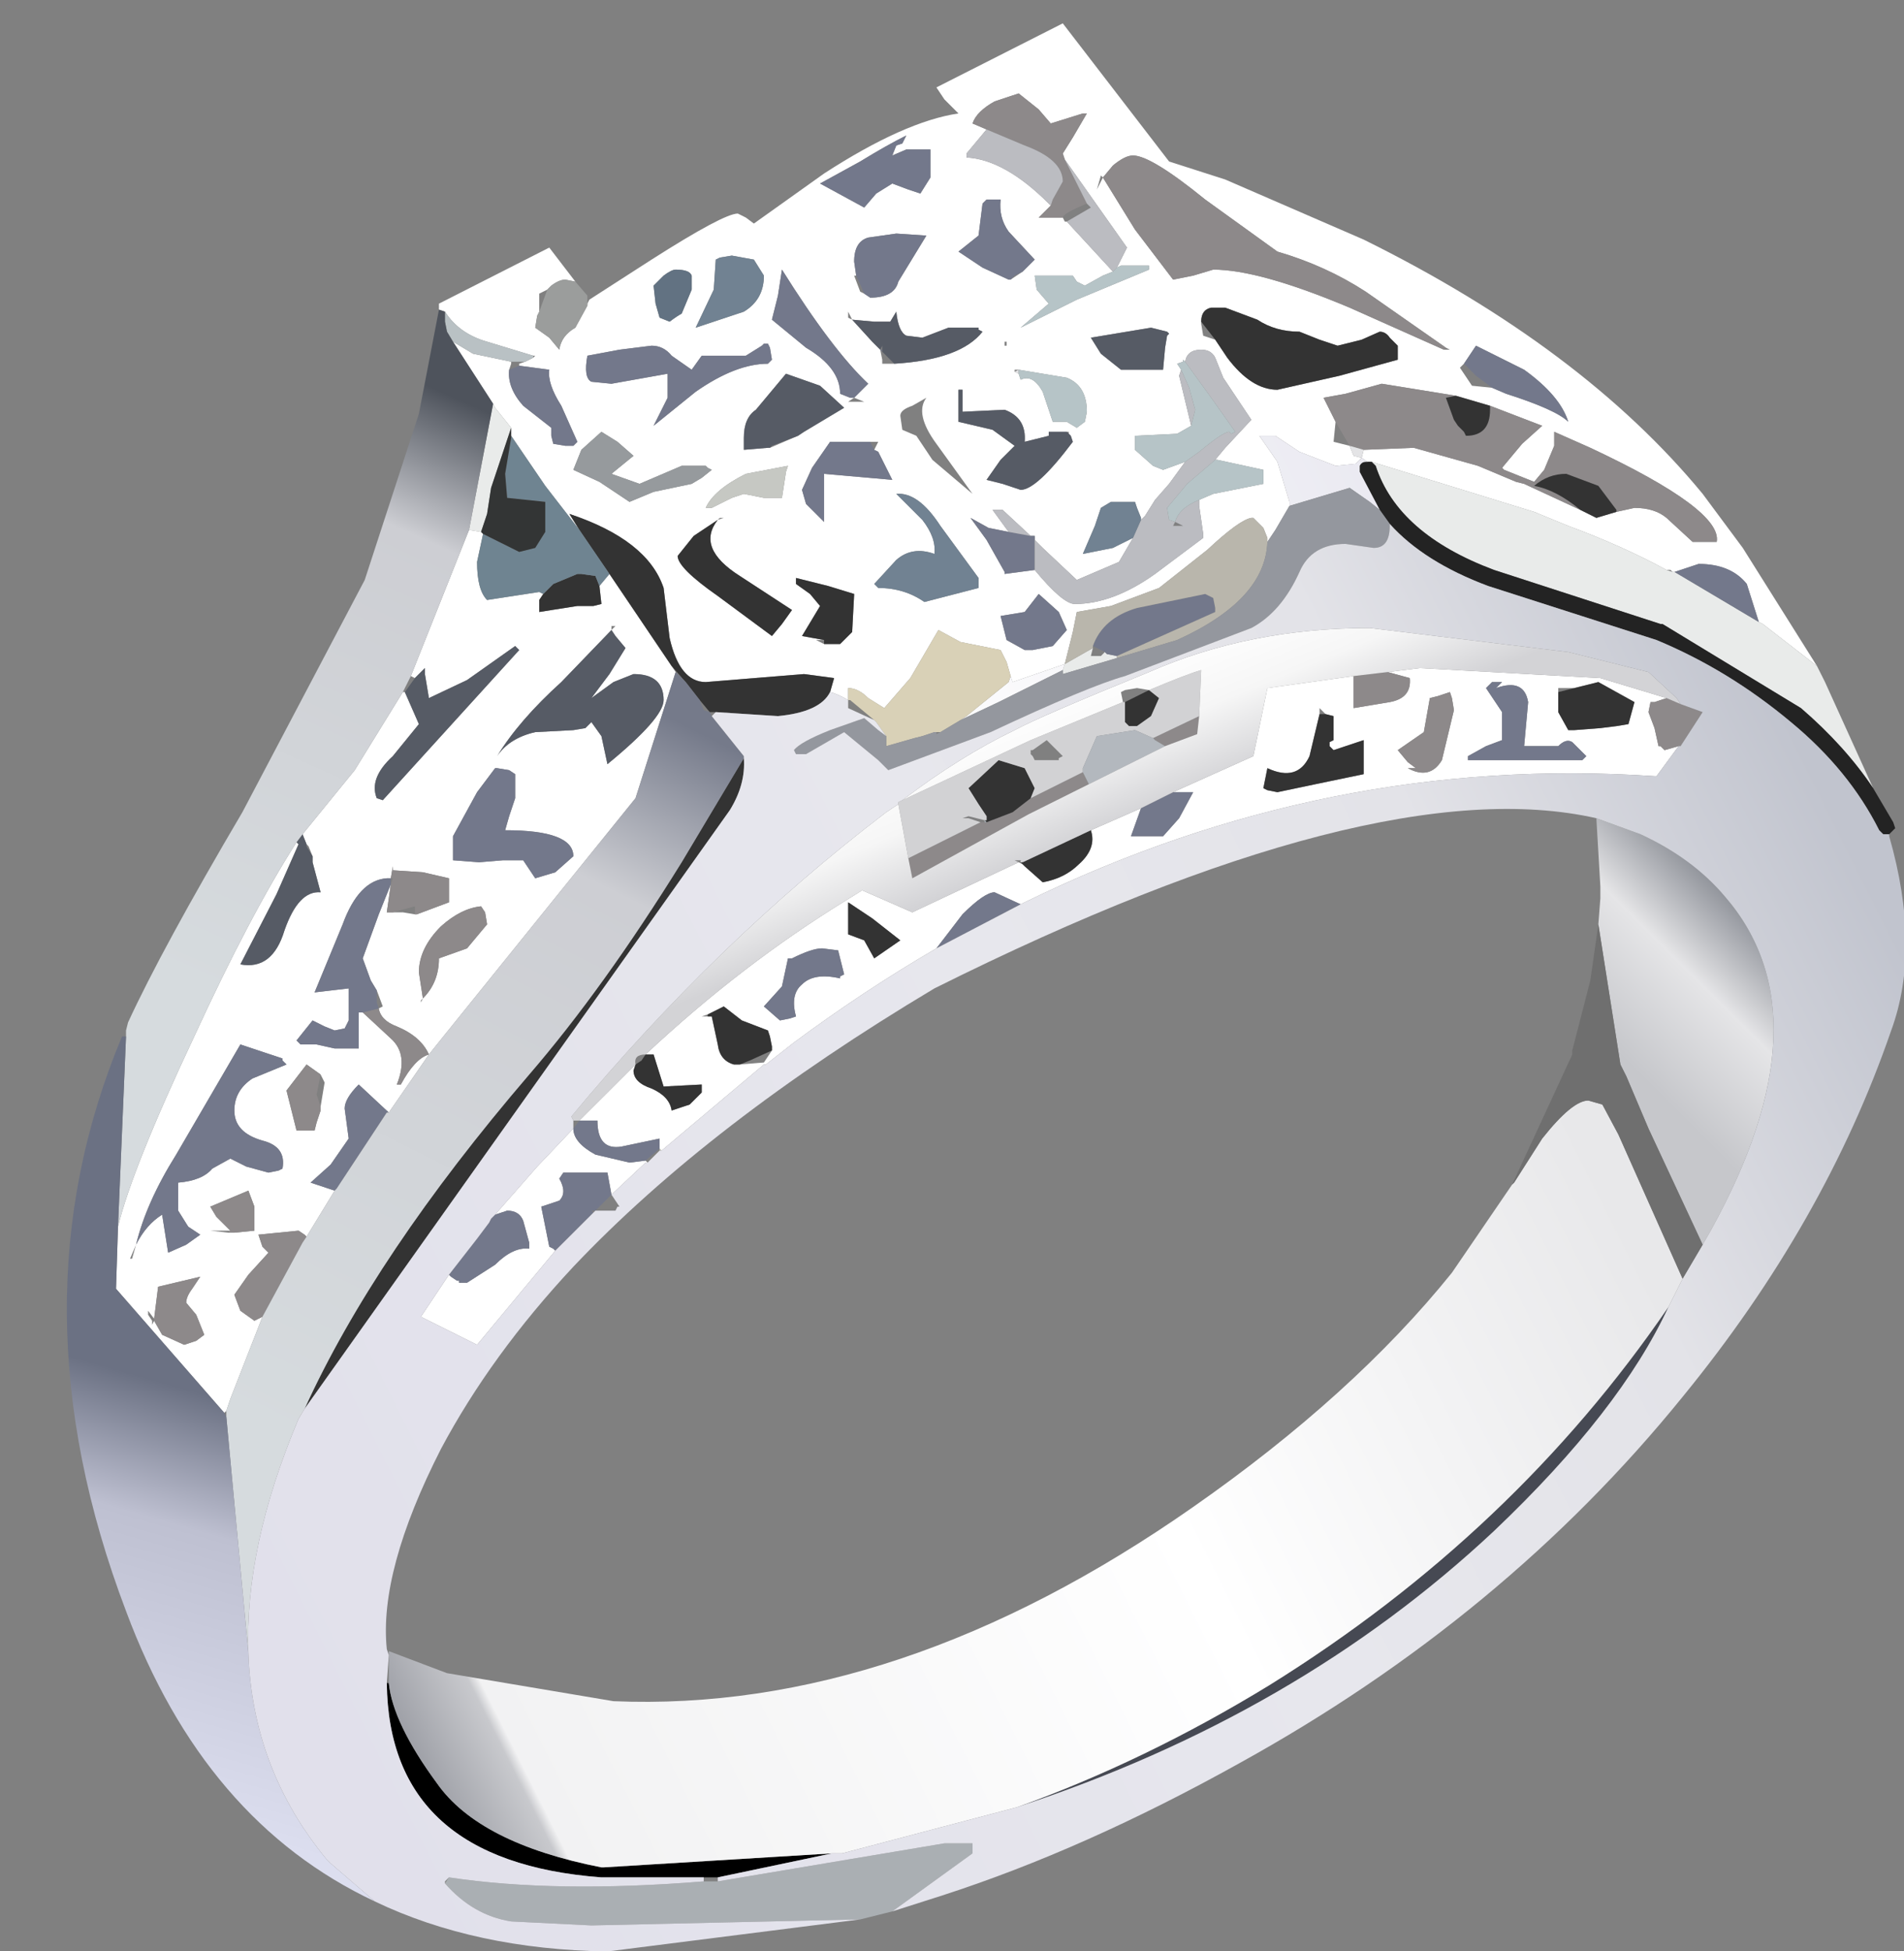
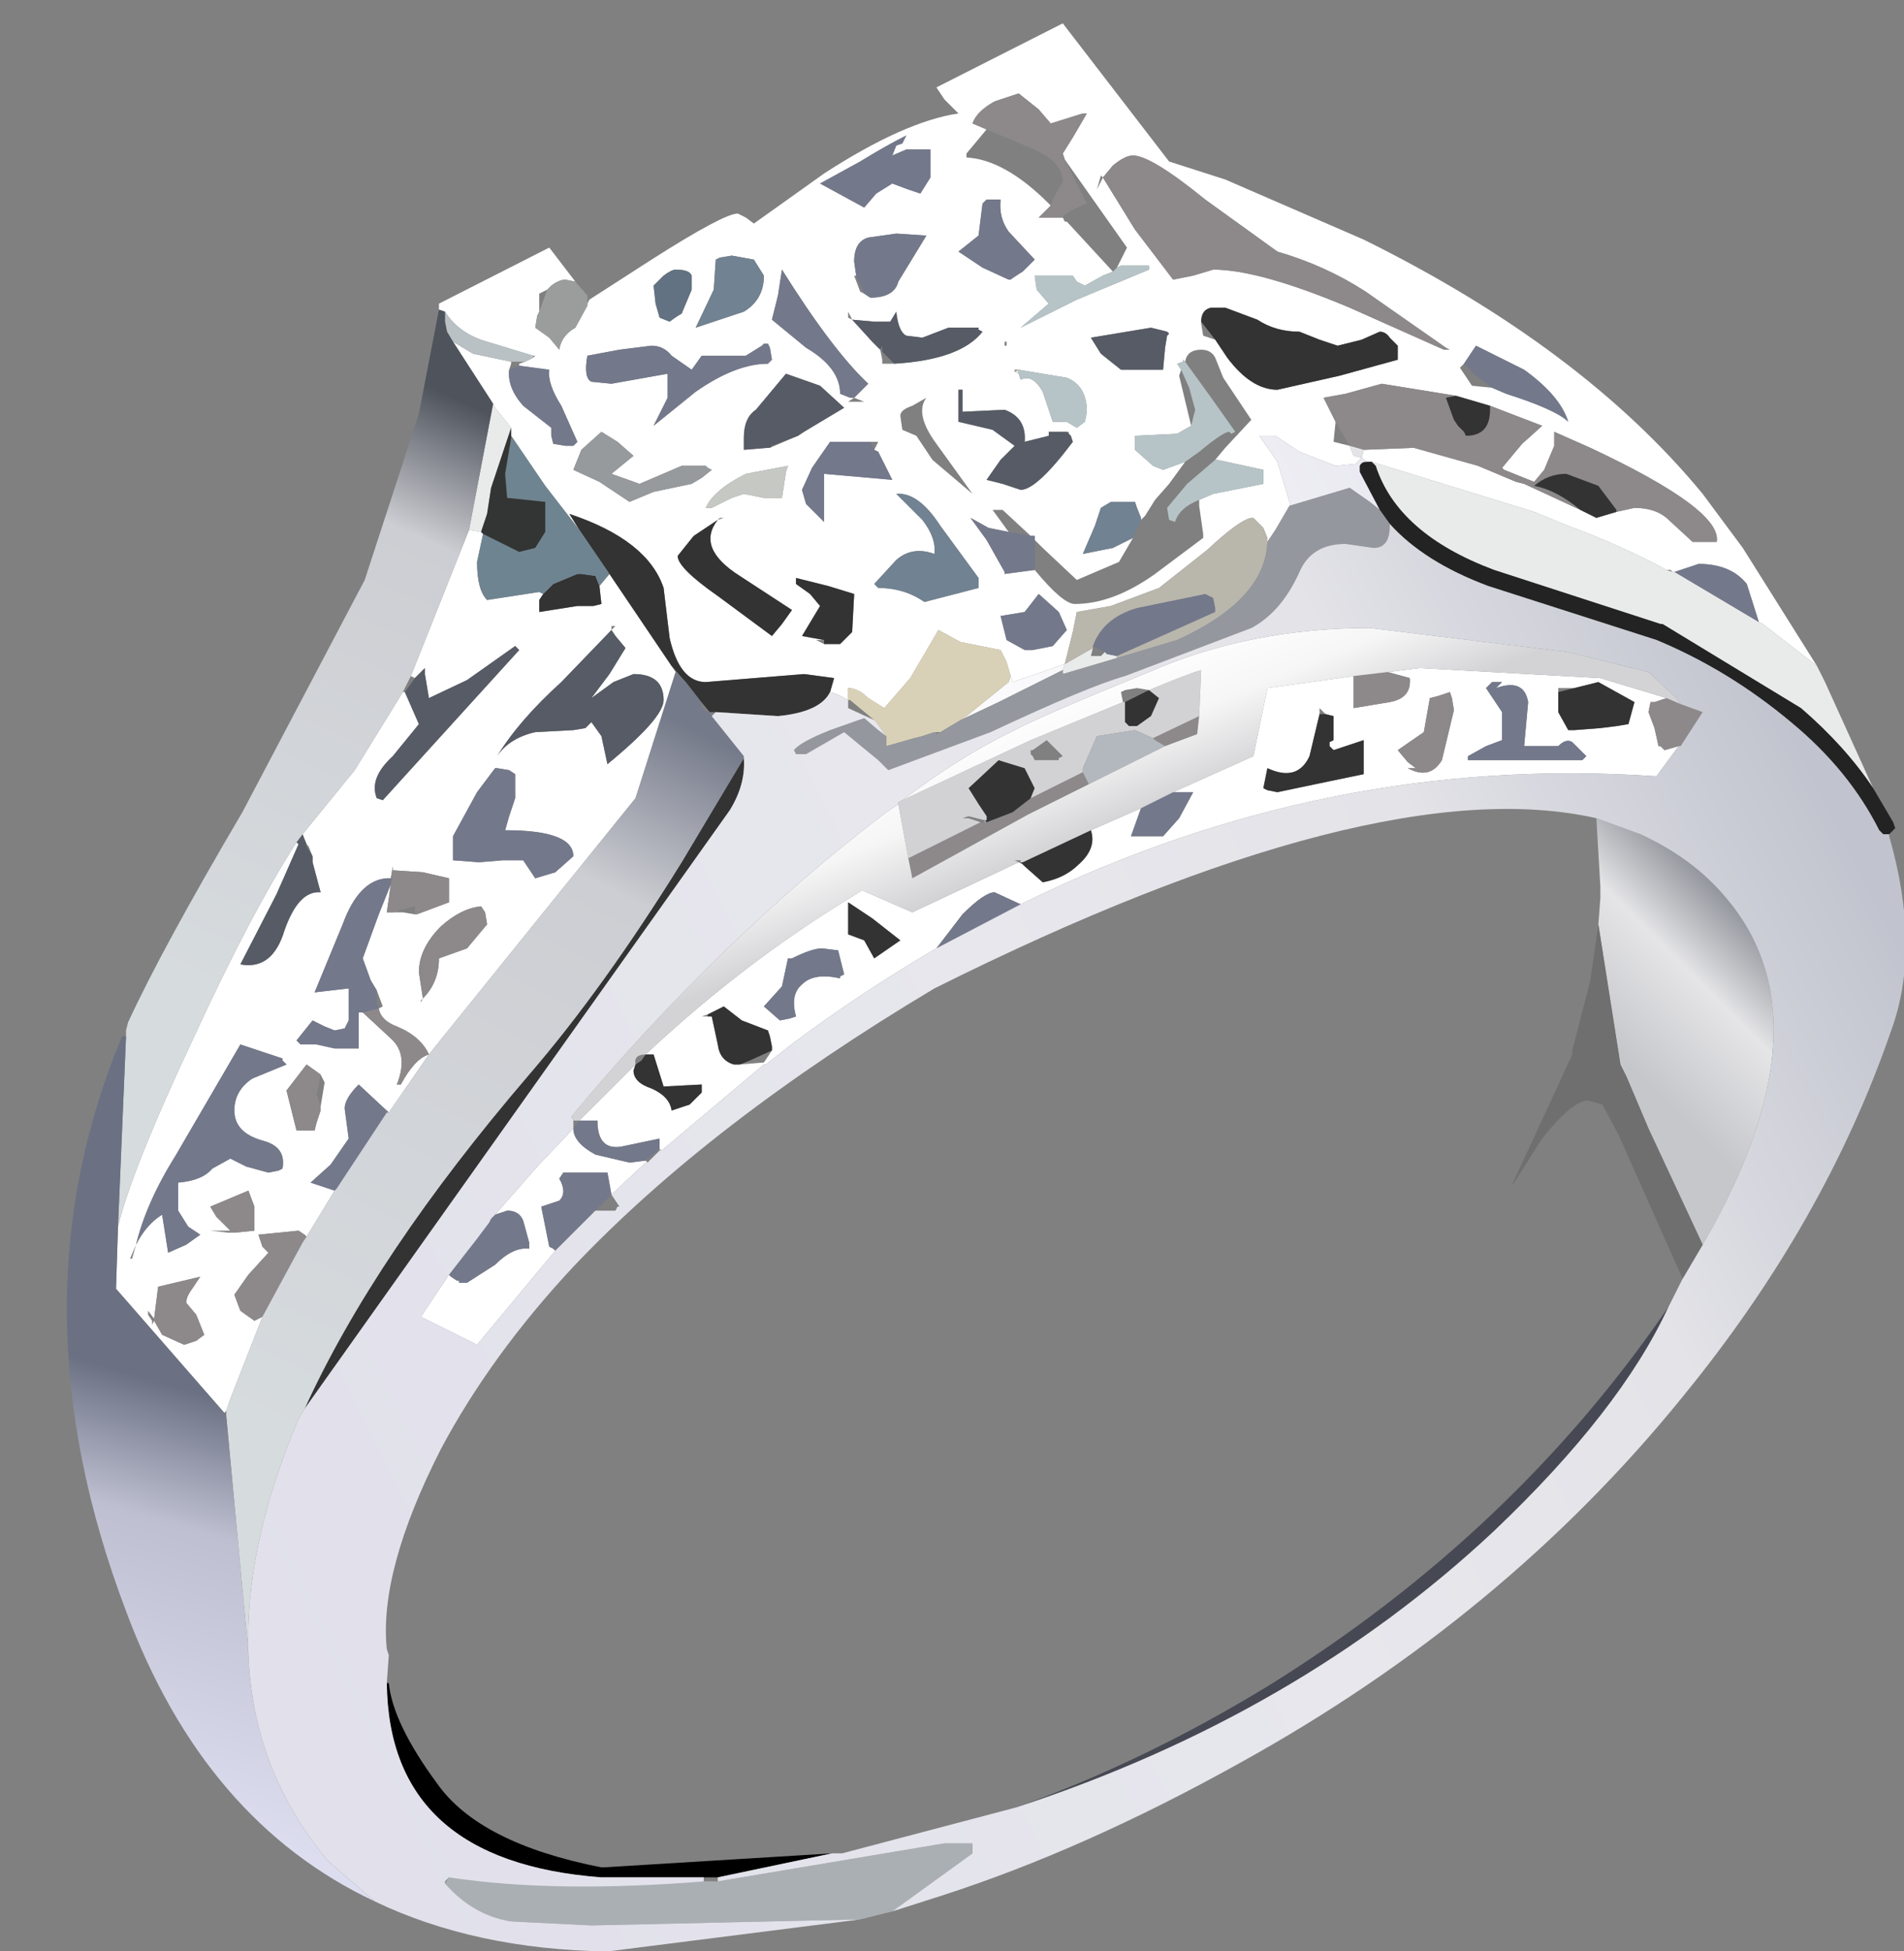
<svg xmlns="http://www.w3.org/2000/svg" xmlns:xlink="http://www.w3.org/1999/xlink" height="45.95px" width="44.85px">
  <rect width="100%" height="100%" fill="#808080" stroke="none" />
  <g transform="matrix(1.0, 0.0, 0.0, 1.0, 1.55, 0.55)">
    <use height="48.75" transform="matrix(0.945, 0.0, 0.0, 0.943, -1.558, -0.566)" width="47.5" xlink:href="#sprite0" />
  </g>
  <defs>
    <g id="sprite0" transform="matrix(1.0, 0.0, 0.0, 1.0, 1.65, 0.6)">
      <use height="48.15" transform="matrix(1.0, 0.0, 0.0, 1.0, 0.0, 0.0)" width="45.85" xlink:href="#sprite1" />
      <use height="13.25" transform="matrix(1.0, 0.0, 0.0, 1.0, 5.7, -0.6)" width="13.15" xlink:href="#sprite2" />
    </g>
    <g id="sprite1" transform="matrix(1.0, 0.0, 0.0, 1.0, 0.0, 0.0)">
      <use height="48.15" transform="matrix(1.0, 0.0, 0.0, 1.0, 0.0, 0.0)" width="45.85" xlink:href="#shape0" />
    </g>
    <g id="shape0" transform="matrix(1.0, 0.0, 0.0, 1.0, 0.0, 0.0)">
      <path d="M43.65 16.05 L42.3 15.0 42.2 14.95 41.9 14.0 Q41.5 13.5 40.7 13.5 L40.1 13.7 40.05 13.7 40.0 13.65 39.9 13.65 Q38.8 13.05 37.45 12.55 L36.6 12.2 32.55 10.95 32.45 10.95 32.3 10.85 32.35 10.65 33.6 10.6 35.2 11.05 36.15 11.45 36.35 11.5 37.75 12.15 38.15 12.35 38.65 12.2 39.1 12.1 Q39.6 12.1 39.9 12.35 L40.55 12.95 41.15 12.95 Q41.3 12.15 38.0 10.6 L37.1 10.2 37.1 10.55 36.85 11.15 36.6 11.45 35.85 11.15 35.8 11.1 36.3 10.5 36.8 10.05 35.5 9.55 34.65 9.3 32.8 9.0 31.9 9.25 31.35 9.35 31.65 9.95 31.6 10.45 32.0 10.55 32.1 10.8 32.3 10.85 32.15 11.0 31.65 11.05 30.75 10.7 30.15 10.3 29.75 10.3 30.2 10.95 30.5 11.95 30.5 12.05 30.15 12.65 29.95 12.95 29.95 12.85 29.85 12.6 29.6 12.35 29.55 12.35 Q29.25 12.4 28.45 13.15 L27.25 14.1 26.05 14.55 25.2 14.7 25.1 15.2 24.9 16.0 23.6 16.45 23.55 16.3 23.45 15.95 23.3 15.65 22.3 15.45 21.75 15.15 21.05 16.35 20.4 17.1 20.0 16.85 Q19.75 16.6 19.5 16.6 L19.5 16.9 Q19.25 16.75 19.05 16.7 L19.15 16.35 18.4 16.25 15.95 16.45 Q15.3 16.45 15.05 15.35 L14.9 14.1 Q14.5 12.9 12.55 12.25 L12.8 12.65 11.95 11.55 11.1 10.3 11.1 10.1 10.7 9.6 10.65 9.5 9.65 7.95 10.15 8.25 11.1 8.45 11.1 8.5 11.05 8.65 Q11.0 9.1 11.4 9.55 L12.1 10.1 12.1 10.2 12.1 10.3 12.15 10.5 12.45 10.55 12.65 10.55 12.75 10.45 12.35 9.55 Q12.0 9.0 12.05 8.65 L11.3 8.55 11.3 8.5 11.45 8.45 11.65 8.35 11.7 8.3 11.65 8.3 10.5 7.95 Q9.8 7.75 9.45 7.2 L9.3 7.15 9.3 7.0 12.05 5.6 12.7 6.45 12.45 6.4 Q12.3 6.4 12.1 6.55 L12.0 6.65 11.8 6.75 11.8 7.2 11.75 7.3 11.7 7.6 12.05 7.85 12.3 8.15 Q12.35 7.8 12.7 7.6 L13.0 7.05 13.0 7.0 13.05 6.9 14.6 5.9 Q16.4 4.75 16.75 4.75 L16.95 4.85 17.15 5.0 18.9 3.75 Q20.9 2.45 22.25 2.25 L21.9 1.9 21.7 1.6 24.85 0.0 27.5 3.45 28.9 3.9 32.35 5.4 Q37.8 8.1 40.8 11.75 L41.8 13.1 43.65 16.05 M28.65 7.9 L28.95 8.35 Q29.55 9.15 30.2 9.15 L31.75 8.8 33.2 8.4 33.2 8.05 33.0 7.85 Q32.9 7.7 32.75 7.7 L32.3 7.9 31.7 8.05 31.25 7.9 30.75 7.7 Q30.15 7.7 29.7 7.4 L28.9 7.1 28.55 7.1 Q28.3 7.15 28.3 7.45 L28.3 7.5 28.35 7.8 28.65 7.9 M34.35 8.15 L34.5 8.15 34.4 8.1 32.4 6.7 Q31.4 6.05 30.2 5.7 L28.4 4.4 Q27.05 3.3 26.6 3.3 26.4 3.3 26.1 3.55 L25.85 3.85 26.65 5.15 27.6 6.4 28.1 6.3 28.6 6.15 Q29.75 6.15 32.0 7.1 L34.35 8.15 M25.85 3.85 L25.8 3.8 25.7 4.15 25.85 3.85 M35.55 9.1 L35.9 9.25 Q37.15 9.65 37.45 9.95 37.25 9.3 36.35 8.65 L35.15 8.05 34.85 8.5 34.75 8.6 35.05 9.05 35.55 9.1 M24.9 3.4 L24.85 3.25 25.1 2.85 25.45 2.25 25.35 2.25 24.55 2.5 24.25 2.15 23.75 1.75 23.15 1.95 Q22.7 2.2 22.6 2.5 L22.95 2.65 22.45 3.25 22.45 3.35 Q23.4 3.4 24.5 4.5 L24.55 4.55 24.25 4.85 24.85 4.85 24.9 4.95 24.95 4.95 26.1 6.2 25.85 6.3 25.4 6.55 25.2 6.45 25.1 6.3 24.15 6.3 24.2 6.65 24.5 7.0 23.8 7.6 25.2 6.9 27.0 6.15 27.0 6.05 26.3 6.05 26.2 6.1 26.45 5.6 24.9 3.4 M19.9 6.75 L20.05 6.85 Q20.65 6.85 20.75 6.45 L21.45 5.3 20.7 5.25 20.0 5.35 Q19.65 5.45 19.65 5.95 L19.7 6.3 19.65 6.3 19.8 6.7 19.9 6.75 M20.7 3.05 L20.85 3.0 20.95 2.8 Q20.45 3.05 19.8 3.45 L18.8 4.0 19.9 4.6 20.2 4.25 20.6 4.0 21.0 4.15 21.3 4.25 21.55 3.85 21.55 3.15 20.95 3.15 20.6 3.3 20.7 3.05 M23.85 6.2 L24.15 5.9 23.5 5.2 Q23.25 4.85 23.3 4.4 L22.95 4.4 22.85 4.5 22.75 5.3 22.25 5.7 22.85 6.1 23.5 6.4 23.55 6.4 23.85 6.2 M23.45 7.95 L23.4 7.95 23.4 8.05 23.45 8.05 23.45 7.95 M23.65 8.7 L23.75 8.75 23.8 8.9 Q24.1 8.75 24.35 9.2 L24.6 9.95 24.95 9.95 25.2 10.1 25.4 9.95 25.45 9.7 Q25.45 9.05 24.95 8.85 L23.75 8.65 23.65 8.65 23.65 8.7 M20.65 8.5 Q22.3 8.4 22.85 7.7 L22.75 7.65 22.75 7.6 22.0 7.6 21.35 7.85 20.95 7.8 Q20.75 7.7 20.7 7.2 L20.55 7.45 20.15 7.45 19.6 7.4 20.1 7.95 20.3 8.15 20.35 8.4 20.35 8.5 20.65 8.5 M19.6 7.4 L19.5 7.2 19.5 7.35 19.6 7.4 M24.95 10.2 L24.5 10.2 24.5 10.3 23.9 10.45 Q23.95 9.85 23.4 9.65 L22.35 9.7 22.35 9.15 22.25 9.15 22.25 9.95 23.1 10.15 23.65 10.55 23.3 10.9 22.95 11.4 23.35 11.5 23.8 11.65 Q24.2 11.65 25.1 10.45 L25.05 10.3 25.0 10.25 25.0 10.2 24.95 10.2 M21.1 9.55 Q20.8 9.65 20.8 9.8 L20.85 10.15 21.2 10.3 21.6 10.9 22.6 11.75 21.7 10.5 Q21.15 9.75 21.45 9.35 L21.1 9.55 M20.05 10.45 L19.05 10.45 18.6 11.1 18.35 11.65 18.45 12.0 18.9 12.45 18.9 11.25 20.6 11.4 20.25 10.7 20.15 10.65 20.25 10.45 20.05 10.45 M24.05 12.8 L23.35 12.15 23.1 12.15 23.5 12.7 23.0 12.6 22.55 12.35 22.95 12.9 23.4 13.7 23.4 13.75 24.15 13.65 Q24.85 14.5 25.15 14.5 26.1 14.5 27.15 13.75 L28.35 12.85 28.35 12.75 28.25 12.05 28.25 11.9 28.6 11.75 29.85 11.5 29.85 11.15 28.7 10.9 28.65 10.9 28.9 10.6 29.55 9.9 28.85 8.85 28.65 8.35 Q28.55 8.15 28.3 8.15 27.95 8.15 27.9 8.45 L27.85 8.4 27.85 8.45 27.7 8.5 27.8 8.65 27.75 8.8 28.05 10.05 27.7 10.25 26.65 10.3 26.65 10.65 27.1 11.05 27.35 11.15 27.9 10.95 27.5 11.5 27.15 11.9 26.9 12.3 26.8 12.4 26.8 12.35 26.7 12.1 26.65 11.95 26.05 11.95 25.8 12.1 25.65 12.55 25.35 13.25 26.1 13.1 26.6 12.85 26.25 13.45 25.2 13.9 24.35 13.1 24.15 12.9 24.15 12.8 24.05 12.8 M27.45 7.7 L27.05 7.6 25.55 7.85 25.8 8.25 26.3 8.65 27.35 8.65 27.4 8.1 27.45 7.8 27.5 7.75 27.45 7.7 M12.8 27.4 L14.2 26.0 14.15 26.15 Q14.15 26.45 14.6 26.6 15.05 26.8 15.1 27.15 L15.55 27.0 15.85 26.7 15.85 26.5 14.9 26.55 14.65 25.75 14.45 25.75 Q16.85 23.5 19.45 21.9 L19.85 21.65 21.1 22.2 23.75 20.95 23.85 21.0 23.9 21.05 24.35 21.45 Q24.9 21.35 25.25 21.0 25.7 20.6 25.55 20.15 L26.8 19.6 26.55 20.3 27.35 20.3 27.75 19.85 28.1 19.2 27.6 19.2 29.6 18.3 29.95 16.6 32.1 16.3 32.1 17.1 33.0 16.95 Q33.55 16.85 33.5 16.35 L32.95 16.2 33.75 16.1 38.25 16.35 39.9 16.85 39.6 16.95 39.5 16.95 39.45 17.2 39.6 17.6 39.7 18.05 39.75 18.05 39.85 18.15 40.2 18.05 39.65 18.8 39.6 18.8 Q31.45 18.25 23.9 21.95 L23.8 22.0 23.15 21.7 Q22.9 21.7 22.35 22.25 L21.7 23.1 Q19.9 24.15 18.15 25.45 L17.45 26.0 17.4 26.0 14.85 28.15 14.8 28.1 14.8 27.85 13.85 28.05 Q13.25 28.15 13.25 27.4 L12.8 27.4 M23.9 14.7 L23.3 14.8 23.45 15.4 23.9 15.65 24.1 15.65 24.6 15.55 24.95 15.15 24.75 14.7 24.25 14.25 23.9 14.7 M22.75 13.85 L21.8 12.55 Q21.25 11.7 20.7 11.75 L21.35 12.4 Q21.7 12.85 21.65 13.25 21.1 13.05 20.7 13.4 L20.15 14.0 20.25 14.1 Q20.9 14.1 21.4 14.45 L22.75 14.1 22.75 13.85 M14.5 28.45 L14.45 28.45 13.6 29.25 13.5 28.7 12.4 28.7 12.3 28.85 Q12.5 29.2 12.3 29.4 L11.85 29.55 12.05 30.55 12.15 30.6 12.2 30.65 10.25 33.0 8.85 32.3 8.95 32.15 9.55 31.25 9.6 31.3 9.75 31.4 9.8 31.4 9.8 31.45 10.0 31.45 10.7 31.0 Q11.15 30.55 11.55 30.6 L11.55 30.45 11.4 29.9 Q11.3 29.65 11.0 29.65 L10.7 29.75 11.75 28.55 12.65 27.6 Q12.65 27.95 13.2 28.25 L14.05 28.45 14.45 28.4 14.5 28.45 M31.25 17.25 L31.0 18.3 Q30.7 18.95 29.95 18.6 L29.85 19.1 29.95 19.15 30.2 19.2 31.15 19.0 32.35 18.75 32.35 17.9 31.6 18.15 31.5 18.05 31.5 17.95 31.6 17.9 31.6 17.3 31.4 17.25 31.25 17.1 31.25 17.25 M37.6 16.6 L37.2 16.6 37.2 16.7 37.2 17.2 37.45 17.65 37.6 17.65 38.25 17.6 38.65 17.55 38.95 17.5 39.1 16.95 38.65 16.7 38.2 16.45 37.6 16.6 M35.8 16.45 L35.55 16.45 35.4 16.6 35.8 17.2 35.8 17.9 35.4 18.05 34.95 18.3 34.95 18.4 37.8 18.4 37.9 18.3 37.55 17.95 Q37.4 17.85 37.2 18.05 L36.35 18.05 36.45 16.95 Q36.35 16.35 35.65 16.6 L35.8 16.45 M34.55 16.85 L34.5 16.7 34.2 16.8 34.0 16.85 33.85 17.7 33.2 18.15 33.45 18.45 33.65 18.6 33.55 18.6 33.45 18.6 Q34.0 18.9 34.3 18.4 L34.6 17.15 34.55 16.85 M16.3 5.85 L16.2 5.9 16.15 6.65 15.7 7.6 16.9 7.2 Q17.4 6.9 17.4 6.3 L17.15 5.9 16.6 5.8 16.3 5.85 M14.9 6.3 L14.65 6.55 14.7 7.0 14.8 7.35 15.05 7.45 Q15.25 7.3 15.35 7.25 L15.6 6.65 15.6 6.3 Q15.55 6.15 15.2 6.15 15.1 6.15 14.9 6.3 M13.1 8.95 L13.6 9.0 15.0 8.75 15.0 9.35 14.65 10.05 15.7 9.2 Q16.7 8.5 17.5 8.5 L17.55 8.45 17.6 8.4 17.55 8.1 17.5 8.0 17.4 8.0 17.35 8.05 16.95 8.3 15.85 8.3 15.6 8.65 15.1 8.3 Q14.9 8.05 14.6 8.05 L13.8 8.15 13.0 8.3 Q12.9 8.85 13.1 8.95 M10.4 12.75 L10.25 13.45 Q10.25 14.15 10.5 14.4 L11.8 14.2 11.9 14.25 11.8 14.4 11.8 14.7 12.75 14.55 13.15 14.55 13.35 14.5 13.3 14.05 13.55 13.75 15.1 16.05 15.2 16.2 14.2 19.35 9.45 25.25 9.05 25.75 8.05 27.2 7.3 26.5 Q6.95 26.85 6.95 27.1 L7.05 27.85 6.6 28.5 6.1 28.95 6.7 29.15 6.0 30.3 5.95 30.25 5.8 30.15 4.8 30.25 4.9 30.55 5.05 30.7 4.55 31.25 4.2 31.75 4.35 32.15 4.7 32.4 4.9 32.3 4.1 34.35 4.0 34.65 3.95 34.7 1.25 31.6 1.3 30.05 Q1.65 28.6 3.2 25.3 4.6 22.25 5.75 20.45 L5.8 20.5 5.25 21.75 4.35 23.5 Q5.15 23.65 5.45 22.65 5.8 21.65 6.35 21.7 L6.15 20.95 6.15 20.9 6.15 20.8 6.05 20.55 6.0 20.5 5.9 20.25 7.2 18.65 8.4 16.7 8.45 16.7 8.8 17.5 8.15 18.3 Q7.55 18.85 7.75 19.35 L7.9 19.4 11.3 15.65 11.2 15.55 10.0 16.4 9.05 16.85 8.95 16.25 8.95 16.1 8.7 16.35 8.6 16.3 10.05 12.65 10.35 12.7 10.4 12.75 M13.75 10.45 L13.35 10.2 12.85 10.65 12.65 11.15 13.3 11.45 14.05 11.95 14.65 11.7 15.6 11.5 15.85 11.35 16.1 11.15 16.0 11.1 15.95 11.05 15.35 11.05 14.3 11.5 13.6 11.25 14.15 10.8 13.75 10.45 M18.25 10.3 L18.4 10.2 19.4 9.6 18.8 9.05 17.95 8.75 17.2 9.65 Q16.9 9.85 16.9 10.35 L16.9 10.65 17.5 10.6 17.55 10.6 18.25 10.3 M19.3 9.25 L19.55 9.35 19.65 9.35 20.0 9.0 Q19.1 8.15 17.85 6.15 L17.75 6.8 17.6 7.4 18.45 8.1 Q19.3 8.6 19.3 9.25 M16.25 12.4 L16.4 12.35 16.3 12.35 16.25 12.4 15.65 12.8 15.25 13.3 Q15.25 13.6 16.25 14.3 L17.6 15.3 17.85 15.0 18.1 14.65 16.8 13.8 Q15.7 13.1 16.25 12.4 M15.95 12.1 L16.1 12.1 16.6 11.85 16.9 11.75 17.4 11.85 17.85 11.85 17.95 11.2 18.0 11.05 16.95 11.25 Q16.15 11.65 15.95 12.1 M19.65 9.35 L19.5 9.45 19.9 9.45 19.65 9.35 M7.4 24.7 L8.1 25.35 Q8.55 25.75 8.25 26.5 L8.35 26.5 Q8.7 25.85 9.05 25.75 8.85 25.3 8.25 25.05 7.85 24.9 7.8 24.6 L7.9 24.55 7.75 24.15 7.6 23.9 7.4 23.35 7.8 22.25 8.1 21.5 8.0 22.2 8.15 22.2 8.4 22.2 8.7 22.25 8.75 22.25 9.55 21.95 9.55 21.35 8.9 21.2 8.15 21.15 8.15 21.05 8.1 21.35 8.0 21.35 Q7.3 21.4 6.9 22.5 L6.2 24.2 7.05 24.1 7.05 24.9 6.95 25.1 6.7 25.15 6.45 25.05 6.15 24.9 5.75 25.4 5.85 25.5 6.25 25.5 6.7 25.6 7.3 25.6 7.3 24.7 7.4 24.7 M9.65 20.9 L10.3 20.95 10.9 20.9 11.4 20.9 11.7 21.35 12.2 21.2 12.65 20.8 Q12.65 20.15 10.95 20.15 L11.05 19.8 11.2 19.35 11.2 18.75 11.05 18.65 10.75 18.6 10.7 18.6 10.25 19.2 9.65 20.3 9.65 20.9 M8.9 24.35 L8.85 24.4 8.85 24.45 8.9 24.35 Q9.3 23.95 9.3 23.35 L10.0 23.1 10.5 22.5 10.45 22.2 10.35 22.05 Q9.85 22.1 9.35 22.55 8.8 23.1 8.8 23.7 L8.9 24.35 M18.9 15.4 L18.7 15.4 18.9 15.5 19.3 15.5 19.6 15.2 19.65 14.25 19.0 14.05 18.2 13.85 18.2 14.0 18.55 14.25 18.8 14.55 18.35 15.3 18.9 15.4 M13.6 15.15 L13.7 15.05 13.6 15.05 13.6 15.15 12.35 16.45 Q11.3 17.4 10.75 18.3 11.05 17.85 11.7 17.7 L12.65 17.65 12.95 17.6 13.1 17.45 13.35 17.8 13.5 18.5 Q14.9 17.35 14.9 16.9 14.9 16.25 14.15 16.25 L13.65 16.45 13.1 16.85 13.55 16.25 13.95 15.6 13.7 15.3 13.6 15.15 M19.5 22.75 L19.9 22.9 20.15 23.35 20.8 22.9 20.1 22.35 19.5 21.95 19.5 22.75 M18.0 23.35 L17.85 24.05 17.4 24.55 17.8 24.9 18.05 24.85 18.2 24.8 Q18.05 24.25 18.35 24.0 18.65 23.7 19.3 23.85 L19.3 23.8 19.4 23.75 19.25 23.15 18.85 23.1 Q18.6 23.1 18.1 23.35 L18.0 23.35 M17.6 25.65 L17.6 25.55 17.55 25.3 17.5 25.15 16.85 24.9 16.4 24.55 16.0 24.75 15.85 24.8 16.0 24.8 16.1 24.8 16.25 25.5 Q16.3 25.9 16.65 26.0 L16.8 26.0 17.4 25.95 17.6 25.65 M1.75 30.5 Q2.0 30.0 2.4 29.75 L2.55 30.7 3.0 30.5 3.35 30.25 3.05 30.05 2.8 29.65 2.8 28.95 Q3.4 28.9 3.65 28.6 L4.1 28.35 4.5 28.55 5.05 28.7 5.3 28.65 5.4 28.6 Q5.5 28.05 4.9 27.9 4.2 27.7 4.2 27.15 4.2 26.65 4.65 26.35 L5.5 26.0 5.4 25.9 5.4 25.85 4.35 25.5 2.75 28.25 Q2.0 29.45 1.75 30.5 L1.6 30.85 1.65 30.85 1.75 30.5 M6.35 26.25 L6.0 26.0 5.5 26.65 5.75 27.65 6.2 27.65 6.25 27.45 6.35 27.15 6.35 27.05 6.45 26.45 6.35 26.25 M4.05 30.2 L4.2 30.2 4.7 30.15 4.7 29.55 4.55 29.15 3.6 29.55 3.75 29.8 4.1 30.15 3.6 30.15 4.05 30.2 M2.2 32.4 L2.4 32.75 2.95 33.0 3.25 32.9 3.45 32.75 3.25 32.25 3.0 31.95 Q3.0 31.8 3.15 31.6 L3.35 31.3 2.3 31.55 2.2 32.35 2.05 32.15 2.05 32.25 2.15 32.4 2.15 32.5 2.2 32.4" fill="#ffffff" fill-rule="evenodd" stroke="none" />
      <path d="M35.5 9.55 L36.8 10.05 36.3 10.5 35.8 11.1 35.85 11.15 36.6 11.45 36.85 11.15 37.1 10.55 37.1 10.2 38.0 10.6 Q41.3 12.15 41.15 12.95 L40.55 12.95 39.9 12.35 Q39.6 12.1 39.1 12.1 L38.65 12.2 38.65 12.15 38.2 11.55 37.4 11.25 Q36.95 11.25 36.6 11.55 37.15 11.65 37.75 12.15 L36.35 11.5 36.15 11.45 35.2 11.05 33.6 10.6 32.35 10.65 32.0 10.55 31.65 9.95 31.35 9.35 31.9 9.25 32.8 9.0 34.65 9.3 34.4 9.35 34.6 9.9 34.7 10.05 34.85 10.2 34.9 10.3 Q35.5 10.3 35.5 9.65 L35.5 9.55 M34.35 8.15 L32.0 7.1 Q29.75 6.15 28.6 6.15 L28.1 6.3 27.6 6.4 26.65 5.15 25.85 3.85 26.1 3.55 Q26.4 3.3 26.6 3.3 27.05 3.3 28.4 4.4 L30.2 5.7 Q31.4 6.05 32.4 6.7 L34.4 8.1 34.35 8.15 M22.95 2.65 L22.6 2.5 Q22.7 2.2 23.15 1.95 L23.75 1.75 24.25 2.15 24.55 2.5 25.35 2.25 25.45 2.25 25.1 2.85 24.85 3.25 24.9 3.4 25.15 3.9 25.45 4.5 Q24.85 4.75 24.85 4.85 L24.25 4.85 24.55 4.55 24.6 4.4 24.85 3.95 Q24.85 3.4 23.9 3.05 L22.95 2.65 M28.25 17.3 L28.2 17.75 27.4 18.05 27.15 17.9 27.1 17.85 28.25 17.3 M25.5 19.0 L24.0 19.75 21.1 21.35 21.0 20.85 22.8 19.95 22.9 19.95 22.95 19.95 23.6 19.7 24.05 19.35 25.35 18.7 25.4 18.8 25.5 19.0 M32.1 16.3 L32.95 16.2 33.5 16.35 Q33.55 16.85 33.0 16.95 L32.1 17.1 32.1 16.3 M39.9 16.85 L40.25 17.0 40.8 17.2 40.25 18.05 40.2 18.05 39.85 18.15 39.75 18.05 39.7 18.05 39.6 17.6 39.45 17.2 39.5 16.95 39.6 16.95 39.9 16.85 M34.55 16.85 L34.6 17.15 34.3 18.4 Q34.0 18.9 33.45 18.6 L33.55 18.6 33.65 18.6 33.45 18.45 33.2 18.15 33.85 17.7 34.0 16.85 34.2 16.8 34.5 16.7 34.55 16.85 M4.9 32.3 L4.7 32.4 4.35 32.15 4.2 31.75 4.55 31.25 5.05 30.7 4.9 30.55 4.8 30.25 5.8 30.15 5.95 30.25 6.0 30.3 5.9 30.45 4.9 32.3 M9.05 25.75 Q8.7 25.85 8.35 26.5 L8.25 26.5 Q8.55 25.75 8.1 25.35 L7.4 24.7 7.8 24.6 Q7.85 24.9 8.25 25.05 8.85 25.3 9.05 25.75 M8.1 21.35 L8.15 21.05 8.15 21.15 8.9 21.2 9.55 21.35 9.55 21.95 8.75 22.25 8.7 22.25 8.7 22.05 8.15 22.2 8.0 22.2 8.1 21.5 8.15 21.35 8.1 21.35 M8.9 24.35 L8.8 23.7 Q8.8 23.1 9.35 22.55 9.85 22.1 10.35 22.05 L10.45 22.2 10.5 22.5 10.0 23.1 9.3 23.35 Q9.3 23.95 8.9 24.35 M6.35 27.05 L6.35 27.15 6.25 27.45 6.2 27.65 5.75 27.65 5.5 26.65 6.0 26.0 6.35 26.25 6.25 26.75 6.35 27.05 M4.1 30.15 L3.75 29.8 3.6 29.55 4.55 29.15 4.7 29.55 4.7 30.15 4.2 30.2 4.05 30.2 4.1 30.15 M2.2 32.35 L2.3 31.55 3.35 31.3 3.15 31.6 Q3.0 31.8 3.0 31.95 L3.25 32.25 3.45 32.75 3.25 32.9 2.95 33.0 2.4 32.75 2.2 32.4 2.2 32.35" fill="#8d898a" fill-rule="evenodd" stroke="none" />
      <path d="M43.65 16.05 L43.8 16.35 43.85 16.45 45.05 19.1 Q44.35 18.05 43.25 17.1 L39.8 15.0 39.75 15.0 35.6 13.65 Q33.2 12.75 32.65 11.05 L32.55 10.95 36.6 12.2 37.45 12.55 Q38.8 13.05 39.9 13.65 L40.05 13.7 40.1 13.7 42.2 14.95 42.3 15.0 43.65 16.05 M26.2 15.8 L26.2 15.85 24.85 16.25 24.85 16.15 24.9 16.0 25.6 15.6 25.55 15.8 25.8 15.8 25.9 15.7 25.95 15.75 26.2 15.8 M10.65 9.5 L10.7 9.6 11.1 10.1 11.05 10.25 10.6 11.6 10.5 12.25 10.35 12.7 10.05 12.65 10.65 9.5" fill="#e9ebea" fill-rule="evenodd" stroke="none" />
      <path d="M42.2 14.95 L40.1 13.7 40.7 13.5 Q41.5 13.5 41.9 14.0 L42.2 14.95 M34.85 8.5 L35.15 8.05 36.35 8.65 Q37.25 9.3 37.45 9.95 37.15 9.65 35.9 9.25 L35.55 9.1 35.15 8.8 34.85 8.5 M20.7 3.05 L20.6 3.3 20.95 3.15 21.55 3.15 21.55 3.85 21.3 4.25 21.0 4.15 20.6 4.0 20.2 4.25 19.9 4.6 18.8 4.0 19.8 3.45 Q20.45 3.05 20.95 2.8 L20.85 3.0 20.7 3.05 M19.7 6.3 L19.65 5.95 Q19.65 5.45 20.0 5.35 L20.7 5.25 21.45 5.3 20.75 6.45 Q20.65 6.85 20.05 6.85 L19.9 6.75 19.7 6.3 M23.55 6.4 L23.5 6.4 22.85 6.1 22.25 5.7 22.75 5.3 22.85 4.5 22.95 4.4 23.3 4.4 Q23.25 4.85 23.5 5.2 L24.15 5.9 23.85 6.2 23.65 6.3 23.55 6.4 M20.35 8.2 L20.3 8.15 20.35 8.15 20.35 8.2 M20.15 10.65 L20.25 10.7 20.6 11.4 18.9 11.25 18.9 12.45 18.45 12.0 18.35 11.65 18.6 11.1 19.05 10.45 20.05 10.45 20.15 10.65 M24.05 12.8 L24.15 12.8 24.15 12.9 24.15 13.65 23.4 13.75 23.4 13.7 22.95 12.9 22.55 12.35 23.0 12.6 23.5 12.7 24.05 12.8 M25.6 15.55 Q25.85 14.85 26.7 14.6 L28.4 14.25 28.6 14.35 28.65 14.6 28.65 14.7 26.2 15.8 25.95 15.75 25.9 15.7 25.6 15.55 M26.8 19.6 L27.6 19.2 28.1 19.2 27.75 19.85 27.35 20.3 26.55 20.3 26.8 19.6 M23.9 14.7 L24.25 14.25 24.75 14.7 24.95 15.15 24.6 15.55 24.1 15.65 23.9 15.65 23.45 15.4 23.3 14.8 23.9 14.7 M21.7 23.1 L22.35 22.25 Q22.9 21.7 23.15 21.7 L23.8 22.0 21.7 23.1 M13.15 29.7 L12.2 30.65 12.15 30.6 12.05 30.55 11.85 29.55 12.3 29.4 Q12.5 29.2 12.3 28.85 L12.4 28.7 13.5 28.7 13.6 29.25 13.2 29.65 13.1 29.65 13.15 29.7 M9.55 31.25 L10.25 30.35 10.55 29.95 10.6 29.85 10.7 29.75 11.0 29.65 Q11.3 29.65 11.4 29.9 L11.55 30.45 11.55 30.6 Q11.15 30.55 10.7 31.0 L10.0 31.45 9.8 31.45 9.8 31.4 9.75 31.4 9.6 31.3 9.55 31.25 M35.8 16.45 L35.65 16.6 Q36.35 16.35 36.45 16.95 L36.35 18.05 37.2 18.05 Q37.4 17.85 37.55 17.95 L37.9 18.3 37.8 18.4 34.95 18.4 34.95 18.3 35.4 18.05 35.8 17.9 35.8 17.2 35.4 16.6 35.55 16.45 35.8 16.45 M13.1 8.95 Q12.9 8.85 13.0 8.3 L13.8 8.15 14.6 8.05 Q14.9 8.05 15.1 8.3 L15.6 8.65 15.85 8.3 16.95 8.3 17.35 8.05 17.4 8.0 17.5 8.0 17.55 8.1 17.6 8.4 17.55 8.45 17.5 8.5 Q16.7 8.5 15.7 9.2 L14.65 10.05 15.0 9.35 15.0 8.75 13.6 9.0 13.1 8.95 M11.3 8.55 L12.05 8.65 Q12.0 9.0 12.35 9.55 L12.75 10.45 12.65 10.55 12.45 10.55 12.15 10.5 12.1 10.3 12.1 10.2 12.1 10.1 11.4 9.55 Q11.0 9.1 11.05 8.65 L11.3 8.55 M19.3 9.25 Q19.3 8.6 18.45 8.1 L17.6 7.4 17.75 6.8 17.85 6.15 Q19.1 8.15 20.0 9.0 L19.65 9.35 19.55 9.35 19.3 9.25 M6.7 29.15 L6.1 28.95 6.6 28.5 7.05 27.85 6.95 27.1 Q6.95 26.85 7.3 26.5 L8.05 27.2 8.0 27.2 6.75 29.1 6.7 29.15 M7.4 24.7 L7.3 24.7 7.3 25.6 6.7 25.6 6.25 25.5 5.85 25.5 5.75 25.4 6.15 24.9 6.45 25.05 6.7 25.15 6.95 25.1 7.05 24.9 7.05 24.1 6.2 24.2 6.9 22.5 Q7.3 21.4 8.0 21.35 L8.1 21.35 8.1 21.5 7.8 22.25 7.4 23.35 7.6 23.9 7.75 24.15 7.75 24.45 7.8 24.6 7.4 24.7 M9.65 20.9 L9.65 20.3 10.25 19.2 10.7 18.6 10.75 18.6 11.05 18.65 11.2 18.75 11.2 19.35 11.05 19.8 10.95 20.15 Q12.65 20.15 12.65 20.8 L12.2 21.2 11.7 21.35 11.4 20.9 10.9 20.9 10.3 20.95 9.65 20.9 M18.0 23.35 L18.1 23.35 Q18.6 23.1 18.85 23.1 L19.25 23.15 19.4 23.75 19.3 23.8 19.3 23.85 Q18.65 23.7 18.35 24.0 18.05 24.25 18.2 24.8 L18.05 24.85 17.8 24.9 17.4 24.55 17.85 24.05 18.0 23.35 M12.8 27.4 L13.25 27.4 Q13.25 28.15 13.85 28.05 L14.8 27.85 14.8 28.1 14.45 28.4 14.05 28.45 13.2 28.25 Q12.65 27.95 12.65 27.6 L12.8 27.4 M1.75 30.5 Q2.0 29.45 2.75 28.25 L4.35 25.5 5.4 25.85 5.4 25.9 5.5 26.0 4.65 26.35 Q4.2 26.65 4.2 27.15 4.2 27.7 4.9 27.9 5.5 28.05 5.4 28.6 L5.3 28.65 5.05 28.7 4.5 28.55 4.1 28.35 3.65 28.6 Q3.4 28.9 2.8 28.95 L2.8 29.65 3.05 30.05 3.35 30.25 3.0 30.5 2.55 30.7 2.4 29.75 Q2.0 30.0 1.75 30.5" fill="#73788b" fill-rule="evenodd" stroke="none" />
      <path d="M32.55 10.95 L32.65 11.05 Q33.2 12.75 35.6 13.65 L39.75 15.0 39.8 15.0 43.25 17.1 Q44.35 18.05 45.05 19.1 L45.55 19.95 45.6 20.1 45.5 20.2 45.45 20.25 45.3 20.25 45.2 20.15 Q44.45 18.65 43.0 17.45 41.45 16.15 39.65 15.4 L35.45 14.05 Q33.85 13.45 33.0 12.5 L32.75 12.15 32.25 11.2 32.25 11.05 Q32.3 10.95 32.4 10.95 L32.45 10.95 32.55 10.95" fill="#232323" fill-rule="evenodd" stroke="none" />
      <path d="M32.3 10.85 L32.45 10.95 32.4 10.95 Q32.3 10.95 32.25 11.05 L32.25 11.2 32.75 12.15 32.5 11.95 32.0 11.6 30.5 12.05 30.5 11.95 30.2 10.95 29.75 10.3 30.15 10.3 30.75 10.7 31.65 11.05 32.15 11.0 32.3 10.85 M24.9 16.0 L24.85 16.15 23.25 16.95 22.3 17.4 22.45 17.3 23.5 16.45 23.55 16.3 23.6 16.45 24.9 16.0" fill="url(#gradient0)" fill-rule="evenodd" stroke="none" />
      <path d="M38.65 12.2 L38.15 12.35 37.75 12.15 Q37.15 11.65 36.6 11.55 36.95 11.25 37.4 11.25 L38.2 11.55 38.65 12.15 38.65 12.2 M19.05 16.7 Q18.8 17.2 17.75 17.3 L16.2 17.2 16.05 17.2 15.8 16.9 15.45 16.45 15.1 16.05 13.55 13.75 12.8 12.65 12.55 12.25 Q14.5 12.9 14.9 14.1 L15.05 15.35 Q15.3 16.45 15.95 16.45 L18.4 16.25 19.15 16.35 19.05 16.7 M16.9 18.35 Q16.95 19.0 16.55 19.65 L5.95 34.6 Q7.7 30.75 11.55 26.25 13.4 24.1 15.35 20.95 L16.9 18.35 M28.3 7.45 Q28.3 7.15 28.55 7.1 L28.9 7.1 29.7 7.4 Q30.15 7.7 30.75 7.7 L31.25 7.9 31.7 8.05 32.3 7.9 32.75 7.7 Q32.9 7.7 33.0 7.85 L33.2 8.05 33.2 8.4 31.75 8.8 30.2 9.15 Q29.55 9.15 28.95 8.35 L28.65 7.9 28.3 7.45 M34.65 9.3 L35.5 9.55 35.5 9.65 Q35.5 10.3 34.9 10.3 L34.85 10.2 34.7 10.05 34.6 9.9 34.4 9.35 34.65 9.3 M26.4 16.95 L27.0 16.65 27.25 16.85 27.05 17.3 26.7 17.55 26.5 17.55 26.4 17.45 26.4 16.95 M23.85 20.95 L25.55 20.15 Q25.7 20.6 25.25 21.0 24.9 21.35 24.35 21.45 L23.9 21.05 23.85 21.0 23.8 20.95 23.85 20.95 M22.9 19.9 L22.95 19.9 22.95 19.8 22.75 19.5 22.5 19.1 23.25 18.4 23.9 18.6 24.15 19.1 24.05 19.35 23.6 19.7 22.95 19.95 22.9 19.9 M31.4 17.25 L31.6 17.3 31.6 17.9 31.5 17.95 31.5 18.05 31.6 18.15 32.35 17.9 32.35 18.75 31.15 19.0 30.2 19.2 29.95 19.15 29.85 19.1 29.95 18.6 Q30.7 18.95 31.0 18.3 L31.25 17.25 31.3 17.25 31.4 17.25 M37.2 16.7 L37.6 16.6 38.2 16.45 38.65 16.7 39.1 16.95 38.95 17.5 38.65 17.55 38.25 17.6 37.6 17.65 37.45 17.65 37.2 17.2 37.2 16.7 M11.9 14.25 L12.05 14.1 12.15 14.0 12.75 13.75 12.85 13.75 13.2 13.8 13.3 14.05 13.35 14.5 13.15 14.55 12.75 14.55 11.8 14.7 11.8 14.4 11.9 14.25 M16.25 12.4 Q15.7 13.1 16.8 13.8 L18.1 14.65 17.85 15.0 17.6 15.3 16.25 14.3 Q15.25 13.6 15.25 13.3 L15.65 12.8 16.25 12.4 M18.9 15.4 L18.35 15.3 18.8 14.55 18.55 14.25 18.2 14.0 18.2 13.85 19.0 14.05 19.65 14.25 19.6 15.2 19.3 15.5 18.9 15.5 18.9 15.4 M19.5 22.75 L19.5 21.95 20.1 22.35 20.8 22.9 20.15 23.35 19.9 22.9 19.5 22.75 M16.0 24.75 L16.4 24.55 16.85 24.9 17.5 25.15 17.55 25.3 17.6 25.55 17.6 25.65 17.05 25.9 16.8 26.0 16.65 26.0 Q16.3 25.9 16.25 25.5 L16.1 24.8 16.0 24.8 16.0 24.75 M14.45 25.75 L14.65 25.75 14.9 26.55 15.85 26.5 15.85 26.7 15.55 27.0 15.1 27.15 Q15.05 26.8 14.6 26.6 14.15 26.45 14.15 26.15 L14.2 26.0 14.35 25.9 14.45 25.75" fill="#333333" fill-rule="evenodd" stroke="none" />
      <path d="M32.35 10.65 L32.3 10.85 32.1 10.8 32.0 10.55 32.35 10.65 M23.75 8.65 L23.75 8.75 23.65 8.7 23.75 8.65 M23.8 20.9 L23.85 20.95 23.8 20.95 23.8 20.9" fill="#e4e4e6" fill-rule="evenodd" stroke="none" />
-       <path d="M24.9 3.4 L26.45 5.6 26.2 6.1 26.1 6.2 24.95 4.95 25.55 4.6 25.45 4.5 25.15 3.9 24.9 3.4 M24.55 4.55 L24.5 4.5 Q23.4 3.4 22.45 3.35 L22.45 3.25 22.95 2.65 23.9 3.05 Q24.85 3.4 24.85 3.95 L24.6 4.4 24.55 4.55 M23.5 12.7 L23.1 12.15 23.35 12.15 24.05 12.8 23.5 12.7 M24.15 12.9 L24.35 13.1 25.2 13.9 26.25 13.45 26.6 12.85 26.8 12.4 26.9 12.3 27.15 11.9 27.5 11.5 27.9 10.95 28.25 10.7 Q28.85 10.2 29.0 10.2 L29.05 10.25 29.15 10.2 28.55 9.35 27.9 8.45 Q27.95 8.15 28.3 8.15 28.55 8.15 28.65 8.35 L28.85 8.85 29.55 9.9 28.9 10.6 28.65 10.9 27.95 11.5 27.45 12.1 27.5 12.4 27.65 12.45 Q27.75 12.1 28.25 11.9 L28.25 12.05 28.35 12.75 28.35 12.85 27.15 13.75 Q26.1 14.5 25.15 14.5 24.85 14.5 24.15 13.65 L24.15 12.9 M28.05 10.05 L27.75 8.8 27.8 8.65 28.0 9.1 28.15 9.65 28.05 10.05 M27.6 12.55 L27.85 12.55 27.65 12.45 27.6 12.55" fill="#bbbcc1" fill-rule="evenodd" stroke="none" />
      <path d="M26.2 6.1 L26.3 6.05 27.0 6.05 27.0 6.15 25.2 6.9 23.8 7.6 24.5 7.0 24.2 6.65 24.15 6.3 25.1 6.3 25.2 6.45 25.4 6.55 25.85 6.3 26.1 6.2 26.2 6.1 M23.75 8.75 L23.75 8.65 24.95 8.85 Q25.45 9.05 25.45 9.7 L25.4 9.95 25.2 10.1 24.95 9.95 24.6 9.95 24.35 9.2 Q24.1 8.75 23.8 8.9 L23.75 8.75 M27.9 10.95 L27.35 11.15 27.1 11.05 26.65 10.65 26.65 10.3 27.7 10.25 28.05 10.05 28.15 9.65 28.0 9.1 27.8 8.65 27.7 8.5 27.85 8.45 27.85 8.4 27.9 8.45 28.55 9.35 29.15 10.2 29.05 10.25 29.0 10.2 Q28.85 10.2 28.25 10.7 L27.9 10.95 M28.65 10.9 L28.7 10.9 29.85 11.15 29.85 11.5 28.6 11.75 28.25 11.9 Q27.75 12.1 27.65 12.45 L27.5 12.4 27.45 12.1 27.95 11.5 28.65 10.9" fill="#b6c4c7" fill-rule="evenodd" stroke="none" />
      <path d="M19.6 7.4 L20.15 7.45 20.55 7.45 20.7 7.2 Q20.75 7.7 20.95 7.8 L21.35 7.85 22.0 7.6 22.75 7.6 22.75 7.65 22.85 7.7 Q22.3 8.4 20.65 8.5 L20.35 8.2 20.35 8.15 20.35 8.05 20.3 8.15 20.1 7.95 19.6 7.4 M25.0 10.25 L25.05 10.3 25.1 10.45 Q24.2 11.65 23.8 11.65 L23.35 11.5 22.95 11.4 23.3 10.9 23.65 10.55 23.1 10.15 22.25 9.95 22.25 9.15 22.35 9.15 22.35 9.7 23.4 9.65 Q23.95 9.85 23.9 10.45 L24.5 10.3 24.5 10.2 24.95 10.2 25.0 10.25 M27.45 7.7 L27.5 7.75 27.45 7.8 27.4 8.1 27.35 8.65 26.3 8.65 25.8 8.25 25.55 7.85 27.05 7.6 27.45 7.7 M17.55 10.6 L17.5 10.6 16.9 10.65 16.9 10.35 Q16.9 9.85 17.2 9.65 L17.95 8.75 18.8 9.05 19.4 9.6 18.4 10.2 18.25 10.3 17.6 10.55 17.55 10.6 M8.7 16.35 L8.95 16.1 8.95 16.25 9.05 16.85 10.0 16.4 11.2 15.55 11.3 15.65 7.9 19.4 7.75 19.35 Q7.55 18.85 8.15 18.3 L8.8 17.5 8.45 16.7 8.7 16.35 M5.9 20.25 L6.0 20.5 6.0 20.55 6.15 20.8 6.15 20.9 6.15 20.95 6.35 21.7 Q5.8 21.65 5.45 22.65 5.15 23.65 4.35 23.5 L5.25 21.75 5.8 20.5 5.75 20.45 5.9 20.25 M13.6 15.15 L13.7 15.3 13.95 15.6 13.55 16.25 13.1 16.85 13.65 16.45 14.15 16.25 Q14.9 16.25 14.9 16.9 14.9 17.35 13.5 18.5 L13.35 17.8 13.1 17.45 12.95 17.6 12.65 17.65 11.7 17.7 Q11.05 17.85 10.75 18.3 11.3 17.4 12.35 16.45 L13.6 15.15" fill="#565b65" fill-rule="evenodd" stroke="none" />
      <path d="M26.6 12.85 L26.1 13.1 25.35 13.25 25.65 12.55 25.8 12.1 26.05 11.95 26.65 11.95 26.7 12.1 26.8 12.35 26.8 12.4 26.6 12.85 M22.75 13.85 L22.75 14.1 21.4 14.45 Q20.9 14.1 20.25 14.1 L20.15 14.0 20.7 13.4 Q21.1 13.05 21.65 13.25 21.7 12.85 21.35 12.4 L20.7 11.75 Q21.25 11.7 21.8 12.55 L22.75 13.85 M16.3 5.85 L16.6 5.8 17.15 5.9 17.4 6.3 Q17.4 6.9 16.9 7.2 L15.7 7.6 16.15 6.65 16.2 5.9 16.3 5.85" fill="#718292" fill-rule="evenodd" stroke="none" />
      <path d="M26.35 16.95 L26.4 16.95 26.4 17.45 26.5 17.55 26.7 17.55 27.05 17.3 27.25 16.85 27.0 16.65 Q27.95 16.25 28.3 16.15 L28.25 17.3 27.1 17.85 26.65 17.65 25.7 17.8 25.35 18.6 25.35 18.7 24.05 19.35 24.15 19.1 23.9 18.6 23.25 18.4 22.5 19.1 22.75 19.5 22.95 19.8 22.95 19.9 22.9 19.9 22.5 19.8 22.35 19.85 22.5 19.85 22.8 19.95 21.0 20.85 20.75 19.5 20.75 19.45 20.85 19.4 24.05 17.9 26.35 16.95 M24.1 18.3 L24.15 18.4 24.75 18.4 24.75 18.35 24.85 18.3 24.45 17.9 24.1 18.15 24.05 18.15 24.05 18.25 24.1 18.3" fill="#d2d2d4" fill-rule="evenodd" stroke="none" />
      <path d="M27.4 18.05 L25.5 19.0 25.4 18.8 25.35 18.7 25.35 18.6 25.7 17.8 26.65 17.65 27.1 17.85 27.15 17.9 27.4 18.05" fill="#b3b8be" fill-rule="evenodd" stroke="none" />
      <path d="M22.95 19.95 L22.9 19.95 22.9 19.9 22.95 19.95" fill="#acb5bc" fill-rule="evenodd" stroke="none" />
      <path d="M14.9 6.3 Q15.1 6.15 15.2 6.15 15.55 6.15 15.6 6.3 L15.6 6.65 15.35 7.25 Q15.25 7.3 15.05 7.45 L14.8 7.35 14.7 7.0 14.65 6.55 14.9 6.3" fill="#627282" fill-rule="evenodd" stroke="none" />
      <path d="M12.7 6.45 L13.0 6.8 13.0 6.9 13.0 7.05 12.7 7.6 Q12.35 7.8 12.3 8.15 L12.05 7.85 11.7 7.6 11.75 7.3 11.8 7.2 12.0 6.65 12.1 6.55 Q12.3 6.4 12.45 6.4 L12.7 6.45" fill="#9b9d9c" fill-rule="evenodd" stroke="none" />
      <path d="M11.1 8.45 L10.15 8.25 9.65 7.95 9.5 7.7 9.45 7.45 9.45 7.2 Q9.8 7.75 10.5 7.95 L11.65 8.3 11.65 8.35 11.45 8.45 11.3 8.45 11.1 8.45" fill="#b9c1c4" fill-rule="evenodd" stroke="none" />
      <path d="M11.1 10.3 L11.95 11.55 12.8 12.65 13.55 13.75 13.3 14.05 13.2 13.8 12.85 13.75 12.75 13.75 12.15 14.0 12.05 14.1 11.9 14.25 11.8 14.2 10.5 14.4 Q10.25 14.15 10.25 13.45 L10.4 12.75 10.8 12.95 11.3 13.2 11.7 13.1 11.95 12.7 11.95 11.95 11.0 11.85 10.95 11.25 11.1 10.35 11.1 10.3" fill="#6f8491" fill-rule="evenodd" stroke="none" />
      <path d="M11.1 10.1 L11.1 10.3 11.1 10.35 10.95 11.25 11.0 11.85 11.95 11.95 11.95 12.7 11.7 13.1 11.3 13.2 10.8 12.95 10.4 12.75 10.35 12.7 10.5 12.25 10.6 11.6 11.05 10.25 11.1 10.1" fill="#333535" fill-rule="evenodd" stroke="none" />
      <path d="M13.75 10.45 L14.15 10.8 13.6 11.25 14.3 11.5 15.35 11.05 15.95 11.05 16.0 11.1 16.1 11.15 15.85 11.35 15.6 11.5 14.65 11.7 14.05 11.95 13.3 11.45 12.65 11.15 12.85 10.65 13.35 10.2 13.75 10.45" fill="#969a9d" fill-rule="evenodd" stroke="none" />
      <path d="M15.95 12.1 Q16.15 11.65 16.95 11.25 L18.0 11.05 17.95 11.2 17.85 11.85 17.4 11.85 16.9 11.75 16.6 11.85 16.1 12.1 15.95 12.1" fill="#c6c8c3" fill-rule="evenodd" stroke="none" />
      <path d="M16.1 17.3 L16.9 18.3 16.9 18.35 15.35 20.95 Q13.4 24.1 11.55 26.25 7.7 30.75 5.95 34.6 L5.8 34.85 Q4.45 38.05 4.55 40.7 L4.0 34.8 4.0 34.65 4.1 34.35 4.9 32.3 5.9 30.45 6.0 30.3 6.7 29.15 6.75 29.1 8.0 27.2 8.05 27.2 9.05 25.75 9.45 25.25 14.2 19.35 15.2 16.2 15.45 16.45 15.8 16.9 15.9 17.15 16.05 17.2 16.1 17.3" fill="url(#gradient1)" fill-rule="evenodd" stroke="none" />
      <path d="M14.85 28.15 L14.8 28.15 14.8 28.1 14.85 28.15" fill="#cacac0" fill-rule="evenodd" stroke="none" />
      <path d="M19.1 45.7 L16.25 46.3 16.2 46.3 15.9 46.3 13.35 46.3 Q8.05 45.9 8.0 41.45 L8.05 41.45 Q8.15 42.45 9.25 43.95 10.3 45.45 13.35 46.05 L13.4 46.05 19.1 45.7" fill="#000000" fill-rule="evenodd" stroke="none" />
-       <path d="M20.6 47.15 L19.8 47.35 13.1 47.5 11.1 47.4 Q10.15 47.25 9.45 46.45 L9.55 46.3 Q12.2 46.7 15.9 46.4 L16.25 46.4 21.9 45.45 22.6 45.45 22.6 45.7 20.6 47.15" fill="#aaafb3" fill-rule="evenodd" stroke="none" />
+       <path d="M20.6 47.15 L19.8 47.35 13.1 47.5 11.1 47.4 Q10.15 47.25 9.45 46.45 L9.55 46.3 L16.25 46.4 21.9 45.45 22.6 45.45 22.6 45.7 20.6 47.15" fill="#aaafb3" fill-rule="evenodd" stroke="none" />
      <path d="M39.95 32.05 Q38.75 34.65 35.6 37.65 30.7 42.25 23.7 44.55 26.9 43.4 30.0 41.5 36.1 37.7 39.95 32.05" fill="#464953" fill-rule="evenodd" stroke="none" />
-       <path d="M40.3 31.35 L40.25 31.45 39.95 32.05 Q36.1 37.7 30.0 41.5 26.9 43.4 23.7 44.55 L19.35 45.7 19.25 45.7 19.1 45.7 13.4 46.05 13.35 46.05 Q10.3 45.45 9.25 43.95 8.15 42.45 8.05 41.45 L8.05 40.75 8.05 40.65 9.5 41.2 13.65 41.9 Q20.75 42.2 28.1 37.05 32.1 34.25 34.55 31.2 L36.05 29.0 36.1 28.95 36.8 27.85 Q37.55 26.9 37.95 26.9 L38.3 27.0 38.7 27.75 40.3 31.35" fill="url(#gradient2)" fill-rule="evenodd" stroke="none" />
      <path d="M1.5 25.3 L1.5 25.15 1.55 24.95 Q2.4 23.1 4.4 19.7 L7.45 13.9 8.8 9.75 9.3 7.15 9.45 7.2 9.45 7.45 9.5 7.7 9.65 7.95 10.65 9.5 10.05 12.65 8.6 16.3 8.4 16.7 7.2 18.65 5.9 20.25 5.75 20.45 Q4.6 22.25 3.2 25.3 1.65 28.6 1.3 30.05 L1.5 25.3" fill="url(#gradient3)" fill-rule="evenodd" stroke="none" />
      <path d="M24.9 16.0 L25.1 15.2 25.2 14.7 26.05 14.55 27.25 14.1 28.45 13.15 Q29.25 12.4 29.55 12.35 L29.6 12.35 29.85 12.6 29.95 12.85 29.95 12.95 Q29.9 14.4 27.7 15.4 L26.2 15.85 26.2 15.8 28.65 14.7 28.65 14.6 28.6 14.35 28.4 14.25 26.7 14.6 Q25.85 14.85 25.6 15.55 L25.6 15.6 24.9 16.0" fill="#b9b6ac" fill-rule="evenodd" stroke="none" />
      <path d="M38.15 19.85 L39.25 20.25 Q40.55 20.85 41.35 21.8 43.95 24.8 41.0 30.15 L40.8 30.5 39.45 27.6 38.9 26.3 38.75 26.0 38.2 22.5 38.25 21.85 38.25 21.55 38.15 19.85" fill="url(#gradient4)" fill-rule="evenodd" stroke="none" />
      <path d="M27.0 16.65 L26.7 16.6 26.4 16.65 26.3 16.7 26.35 16.95 24.05 17.9 20.85 19.4 Q22.3 18.3 23.65 17.65 24.3 17.3 27.0 16.2 29.5 15.1 32.5 15.1 L37.45 15.7 39.45 16.2 40.15 16.85 40.25 17.0 39.9 16.85 38.25 16.35 33.75 16.1 32.95 16.2 32.1 16.3 29.95 16.6 29.6 18.3 27.6 19.2 26.8 19.6 25.55 20.15 23.85 20.95 23.8 20.9 23.65 20.9 23.75 20.95 21.1 22.2 19.85 21.65 19.45 21.9 Q16.85 23.5 14.45 25.75 14.15 25.75 14.2 26.0 L12.8 27.4 12.65 27.4 12.6 27.3 Q16.2 22.95 20.45 19.7 L20.75 19.5 21.0 20.85 21.1 21.35 24.0 19.75 25.5 19.0 27.4 18.05 28.2 17.75 28.25 17.3 28.3 16.15 Q27.95 16.25 27.0 16.65" fill="url(#gradient5)" fill-rule="evenodd" stroke="none" />
      <path d="M20.45 17.8 L20.2 17.45 20.15 17.4 19.55 16.9 19.5 16.9 19.5 16.6 Q19.75 16.6 20.0 16.85 L20.4 17.1 21.05 16.35 21.75 15.15 22.3 15.45 23.3 15.65 23.45 15.95 23.55 16.3 23.5 16.45 22.45 17.3 22.3 17.4 21.8 17.7 21.7 17.7 21.65 17.7 21.35 17.8 21.15 17.85 20.45 18.05 20.45 17.8" fill="#d9d1b7" fill-rule="evenodd" stroke="none" />
      <path d="M33.0 12.5 L33.0 12.55 Q33.0 13.1 32.6 13.1 L31.9 13.0 Q31.05 13.0 30.75 13.7 30.3 14.7 29.55 15.1 L26.4 16.3 Q25.5 16.55 23.05 17.7 L20.5 18.65 20.35 18.5 20.25 18.4 19.4 17.7 18.45 18.25 18.2 18.25 18.15 18.15 Q18.3 17.95 19.05 17.65 L19.9 17.35 20.25 17.65 20.45 17.8 20.45 18.05 21.15 17.85 21.35 17.8 21.65 17.7 21.7 17.7 21.7 17.75 21.8 17.7 22.3 17.4 23.25 16.95 24.85 16.15 24.85 16.25 26.2 15.85 27.7 15.4 Q29.9 14.4 29.95 12.95 L30.15 12.65 30.5 12.05 32.0 11.6 32.5 11.95 32.75 12.15 33.0 12.5" fill="#94979e" fill-rule="evenodd" stroke="none" />
      <path d="M7.7 46.9 Q3.45 44.9 1.5 39.65 -1.4 32.0 1.4 25.3 L1.5 25.3 1.3 30.05 1.25 31.6 3.95 34.7 4.0 34.8 4.55 40.7 Q4.65 43.6 6.5 45.85 L6.6 45.95 7.7 46.9" fill="url(#gradient6)" fill-rule="evenodd" stroke="none" />
      <path d="M45.45 20.25 L45.45 20.3 Q46.25 23.1 45.5 25.15 43.85 29.95 40.3 34.3 35.85 39.8 29.25 43.45 25.4 45.6 21.85 46.75 L20.6 47.15 22.6 45.7 22.6 45.45 21.9 45.45 16.25 46.4 16.25 46.3 19.1 45.7 19.25 45.7 19.35 45.7 23.7 44.55 Q30.7 42.25 35.6 37.65 38.75 34.65 39.95 32.05 L40.25 31.45 40.3 31.35 40.8 30.5 41.0 30.15 Q43.95 24.8 41.35 21.8 40.55 20.85 39.25 20.25 L38.15 19.85 Q32.65 18.6 21.65 24.1 16.05 27.45 12.65 31.05 10.6 33.25 9.35 35.6 7.8 38.65 8.0 40.6 L8.05 40.75 8.0 41.45 Q8.05 45.9 13.35 46.3 L15.9 46.3 15.9 46.4 Q12.2 46.7 9.55 46.3 L9.45 46.4 9.45 46.45 Q10.15 47.25 11.1 47.4 L13.1 47.5 19.8 47.35 13.5 48.15 Q10.2 48.1 7.7 46.9 L6.6 45.95 6.5 45.85 Q4.65 43.6 4.55 40.7 4.45 38.05 5.8 34.85 L5.95 34.6 16.55 19.65 Q16.95 19.0 16.9 18.35 L16.9 18.3 16.1 17.3 16.2 17.2 17.75 17.3 Q18.8 17.2 19.05 16.7 19.25 16.75 19.5 16.9 L19.5 17.1 20.15 17.4 20.2 17.45 20.45 17.8 20.25 17.65 19.9 17.35 19.05 17.65 Q18.3 17.95 18.15 18.15 L18.2 18.25 18.45 18.25 19.4 17.7 20.25 18.4 20.35 18.5 20.5 18.65 23.05 17.7 Q25.5 16.55 26.4 16.3 L29.55 15.1 Q30.3 14.7 30.75 13.7 31.05 13.0 31.9 13.0 L32.6 13.1 Q33.0 13.1 33.0 12.55 L33.0 12.5 Q33.85 13.45 35.45 14.05 L39.65 15.4 Q41.45 16.15 43.0 17.45 44.45 18.65 45.2 20.15 L45.3 20.25 45.45 20.25 M20.75 19.5 L20.45 19.7 Q16.2 22.95 12.6 27.3 L12.65 27.4 12.65 27.6 11.75 28.55 10.7 29.75 10.6 29.85 10.55 29.95 10.25 30.35 9.55 31.25 8.95 32.15 8.85 32.3 10.25 33.0 12.2 30.65 13.15 29.7 13.2 29.65 13.7 29.65 13.75 29.55 13.8 29.55 13.6 29.25 14.45 28.45 14.5 28.45 14.8 28.15 14.85 28.15 17.4 26.0 17.45 26.0 18.15 25.45 Q19.9 24.15 21.7 23.1 L23.8 22.0 23.9 21.95 Q31.45 18.25 39.6 18.8 L39.65 18.8 40.2 18.05 40.25 18.05 40.8 17.2 40.25 17.0 40.15 16.85 39.45 16.2 37.45 15.7 32.5 15.1 Q29.5 15.1 27.0 16.2 24.3 17.3 23.65 17.65 22.3 18.3 20.85 19.4 L20.75 19.45 20.75 19.5" fill="url(#gradient7)" fill-rule="evenodd" stroke="none" />
      <path d="M38.2 22.5 L38.75 26.0 38.9 26.3 39.45 27.6 40.8 30.5 40.3 31.35 38.7 27.75 38.3 27.0 37.95 26.9 Q37.55 26.9 36.8 27.85 L36.1 28.95 36.05 29.0 37.55 25.75 37.55 25.65 38.0 23.9 38.2 22.5" fill="#6f6f6f" fill-rule="evenodd" stroke="none" />
    </g>
    <linearGradient gradientTransform="matrix(0.024, -0.013, 0.008, 0.016, 24.05, 29.6)" gradientUnits="userSpaceOnUse" id="gradient0" spreadMethod="pad" x1="-819.2" x2="819.2">
      <stop offset="0.0" stop-color="#e1e0eb" />
      <stop offset="0.537" stop-color="#ffffff" />
      <stop offset="1.0" stop-color="#e1e0eb" />
    </linearGradient>
    <linearGradient gradientTransform="matrix(-0.006, 0.011, -0.002, -0.001, 10.35, 26.45)" gradientUnits="userSpaceOnUse" id="gradient1" spreadMethod="pad" x1="-819.2" x2="819.2">
      <stop offset="0.0" stop-color="#757a8a" />
      <stop offset="0.22" stop-color="#cdced3" />
      <stop offset="1.0" stop-color="#d6dbde" />
    </linearGradient>
    <linearGradient gradientTransform="matrix(0.018, -0.009, 0.003, 0.006, 24.5, 38.1)" gradientUnits="userSpaceOnUse" id="gradient2" spreadMethod="pad" x1="-819.2" x2="819.2">
      <stop offset="0.0" stop-color="#9d9fa6" />
      <stop offset="0.063" stop-color="#c8c9cd" />
      <stop offset="0.071" stop-color="#f2f2f3" />
      <stop offset="0.596" stop-color="#ffffff" />
      <stop offset="1.0" stop-color="#e8e8ea" />
    </linearGradient>
    <linearGradient gradientTransform="matrix(-0.004, 0.009, -0.002, -9.0E-4, 6.6, 16.8)" gradientUnits="userSpaceOnUse" id="gradient3" spreadMethod="pad" x1="-819.2" x2="819.2">
      <stop offset="0.0" stop-color="#4e535c" />
      <stop offset="0.22" stop-color="#cdced3" />
      <stop offset="1.0" stop-color="#d6dbde" />
    </linearGradient>
    <linearGradient gradientTransform="matrix(0.002, -0.002, 0.004, 0.004, 40.4, 24.15)" gradientUnits="userSpaceOnUse" id="gradient4" spreadMethod="pad" x1="-819.2" x2="819.2">
      <stop offset="0.0" stop-color="#c6c7cb" />
      <stop offset="0.58" stop-color="#e5e5e7" />
      <stop offset="1.0" stop-color="#94979e" />
    </linearGradient>
    <linearGradient gradientTransform="matrix(-7.0E-4, -0.002, 0.017, -0.007, 24.95, 18.65)" gradientUnits="userSpaceOnUse" id="gradient5" spreadMethod="pad" x1="-819.2" x2="819.2">
      <stop offset="0.0" stop-color="#d3d3d6" />
      <stop offset="0.541" stop-color="#f6f6f6" />
      <stop offset="1.0" stop-color="#fefefe" />
    </linearGradient>
    <linearGradient gradientTransform="matrix(-0.002, 0.006, -0.007, -0.002, 3.55, 39.65)" gradientUnits="userSpaceOnUse" id="gradient6" spreadMethod="pad" x1="-819.2" x2="819.2">
      <stop offset="0.0" stop-color="#6b7183" />
      <stop offset="0.322" stop-color="#bec0d1" />
      <stop offset="1.0" stop-color="#dcdeef" />
    </linearGradient>
    <linearGradient gradientTransform="matrix(0.024, -0.013, 0.008, 0.016, 24.05, 29.6)" gradientUnits="userSpaceOnUse" id="gradient7" spreadMethod="pad" x1="-819.2" x2="819.2">
      <stop offset="0.0" stop-color="#e1e0eb" />
      <stop offset="0.537" stop-color="#e7e7ed" />
      <stop offset="0.788" stop-color="#e3e3e8" />
      <stop offset="1.0" stop-color="#c1c4ce" />
    </linearGradient>
    <g id="sprite2" transform="matrix(1.0, 0.0, 0.0, 1.0, -3.7, -3.8)">
      <use height="21.15" transform="matrix(0.245, 0.0, 0.0, 0.245, 7.133, 7.965)" width="21.8" xlink:href="#shape1" />
    </g>
    <g id="shape1" transform="matrix(1.0, 0.0, 0.0, 1.0, 11.5, 10.55)">
      <path d="M10.3 -1.15 L0.2 0.45 0.15 10.6 -1.8 -0.05 -11.5 -0.7 -1.4 -2.1 -0.65 -10.55 0.5 -1.55 10.3 -1.15" fill="#ffffff" fill-opacity="0.0" fill-rule="evenodd" stroke="none" />
    </g>
  </defs>
</svg>